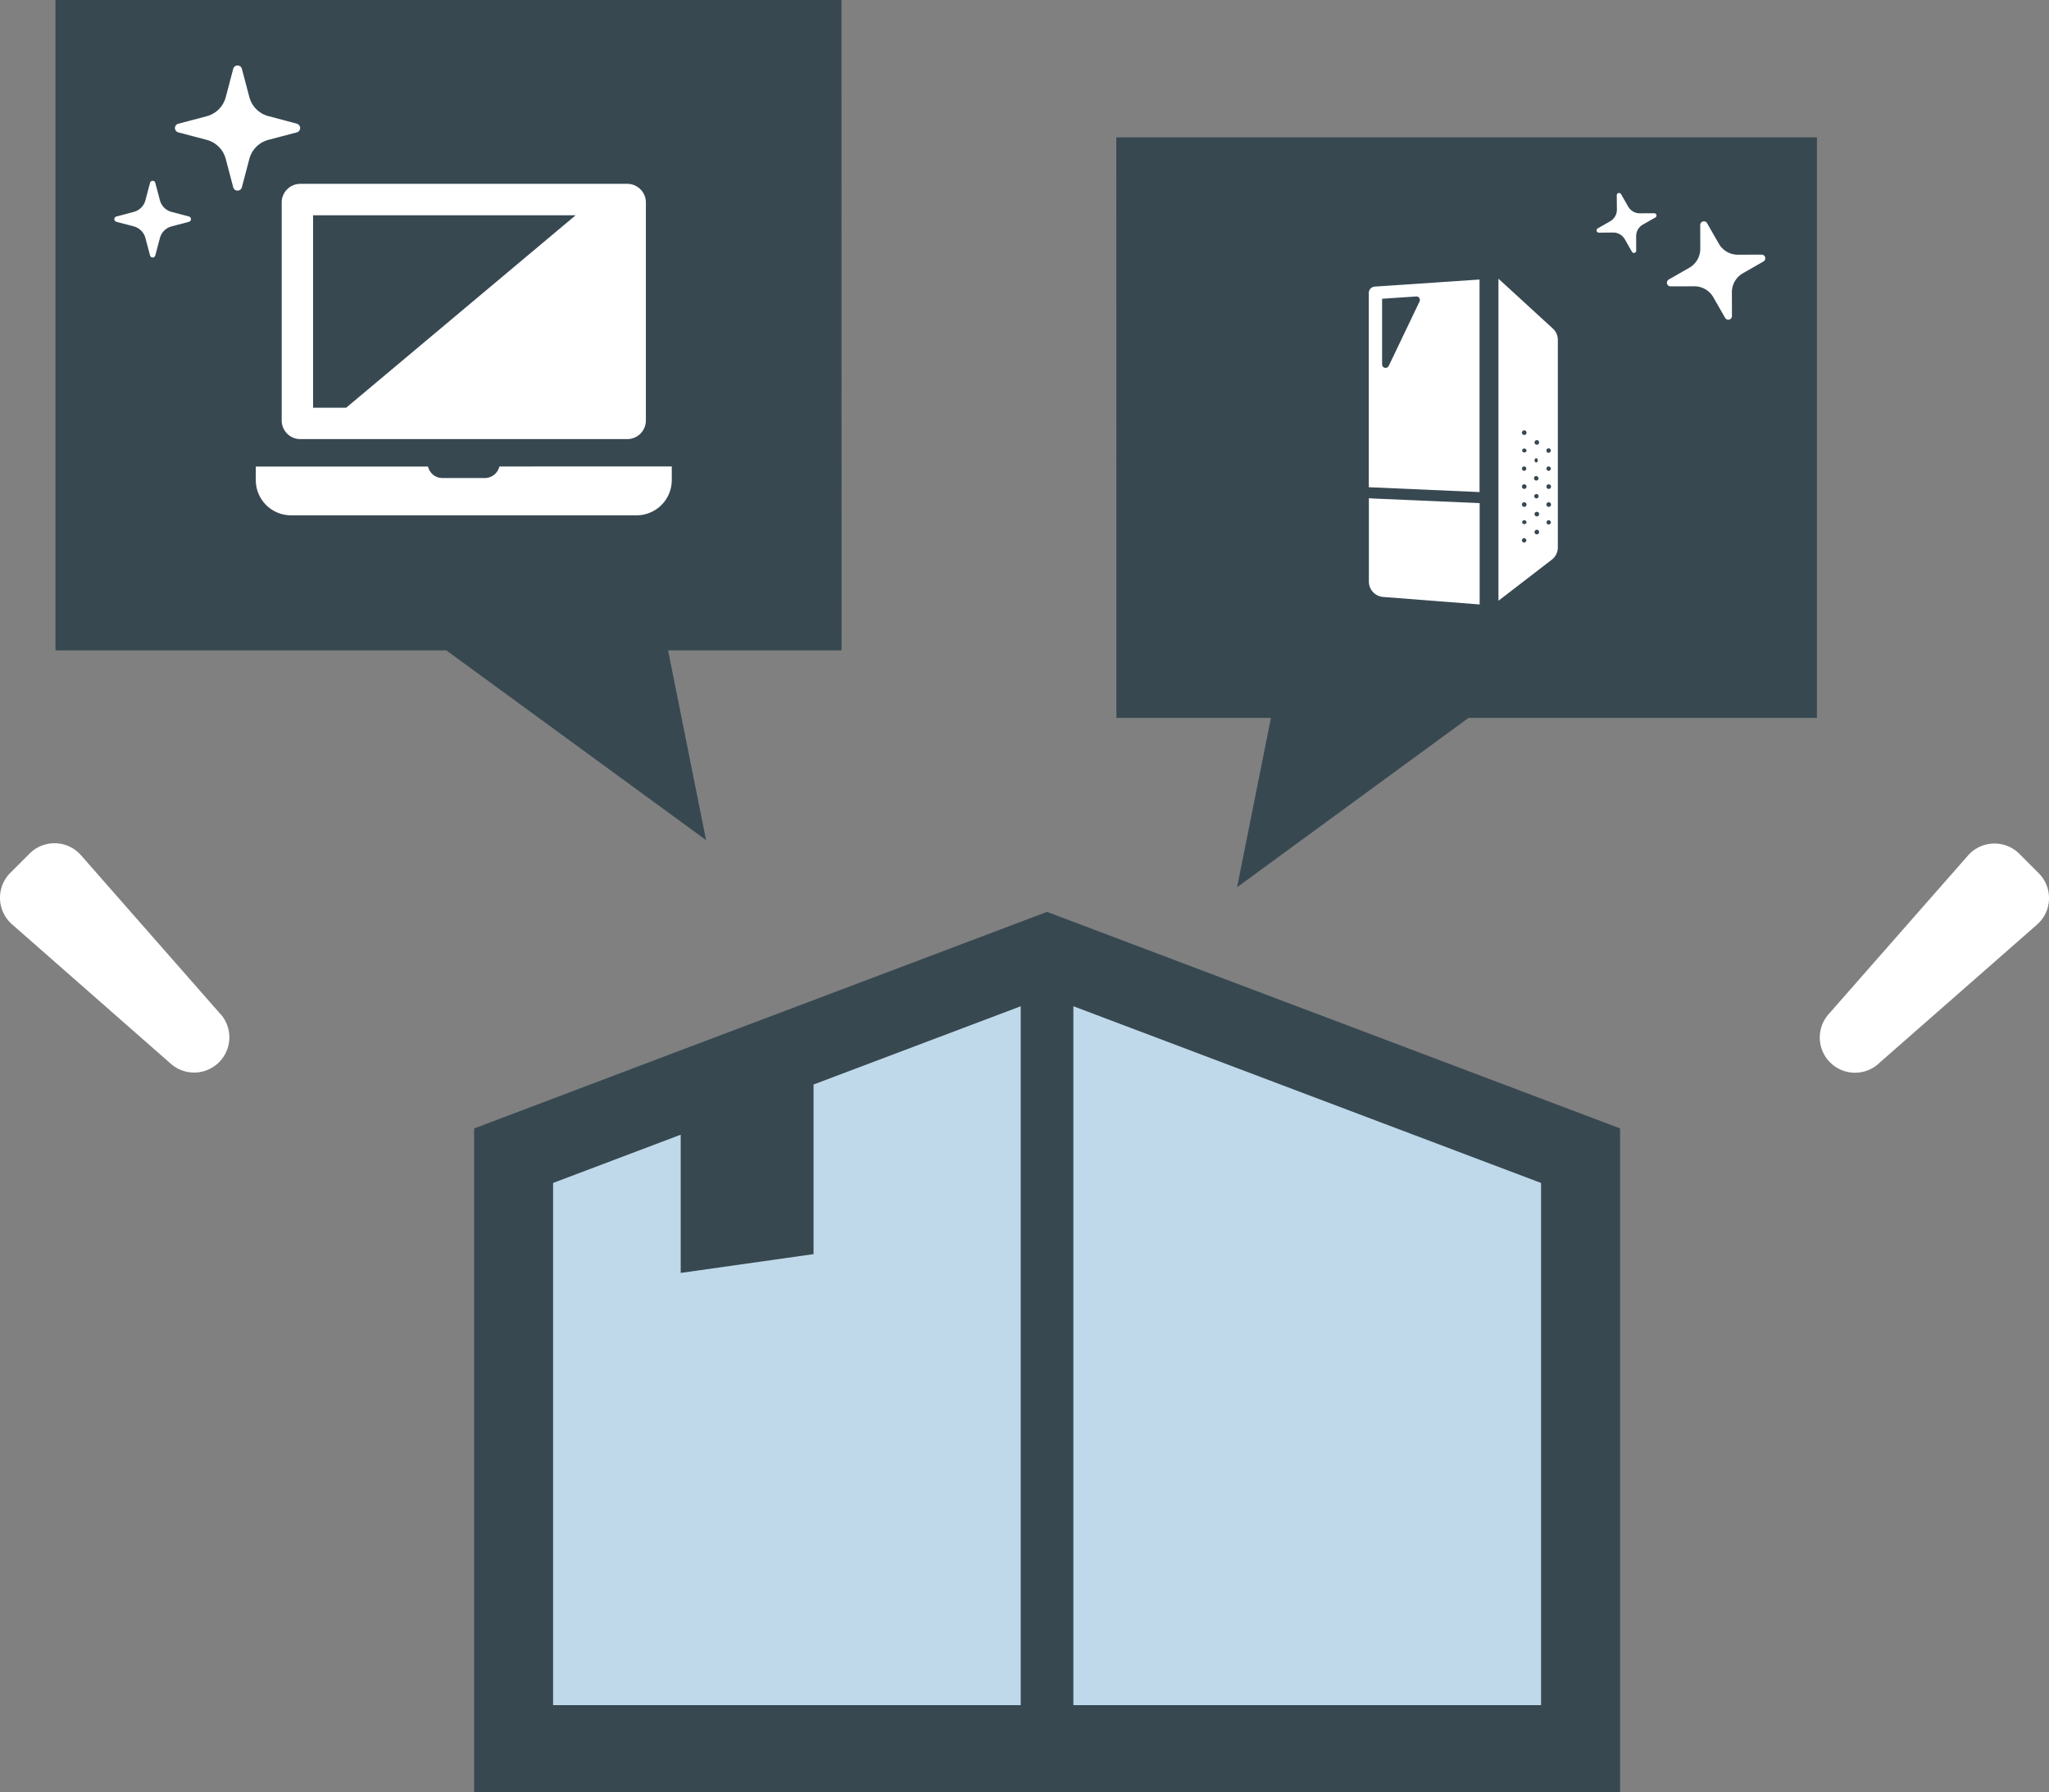
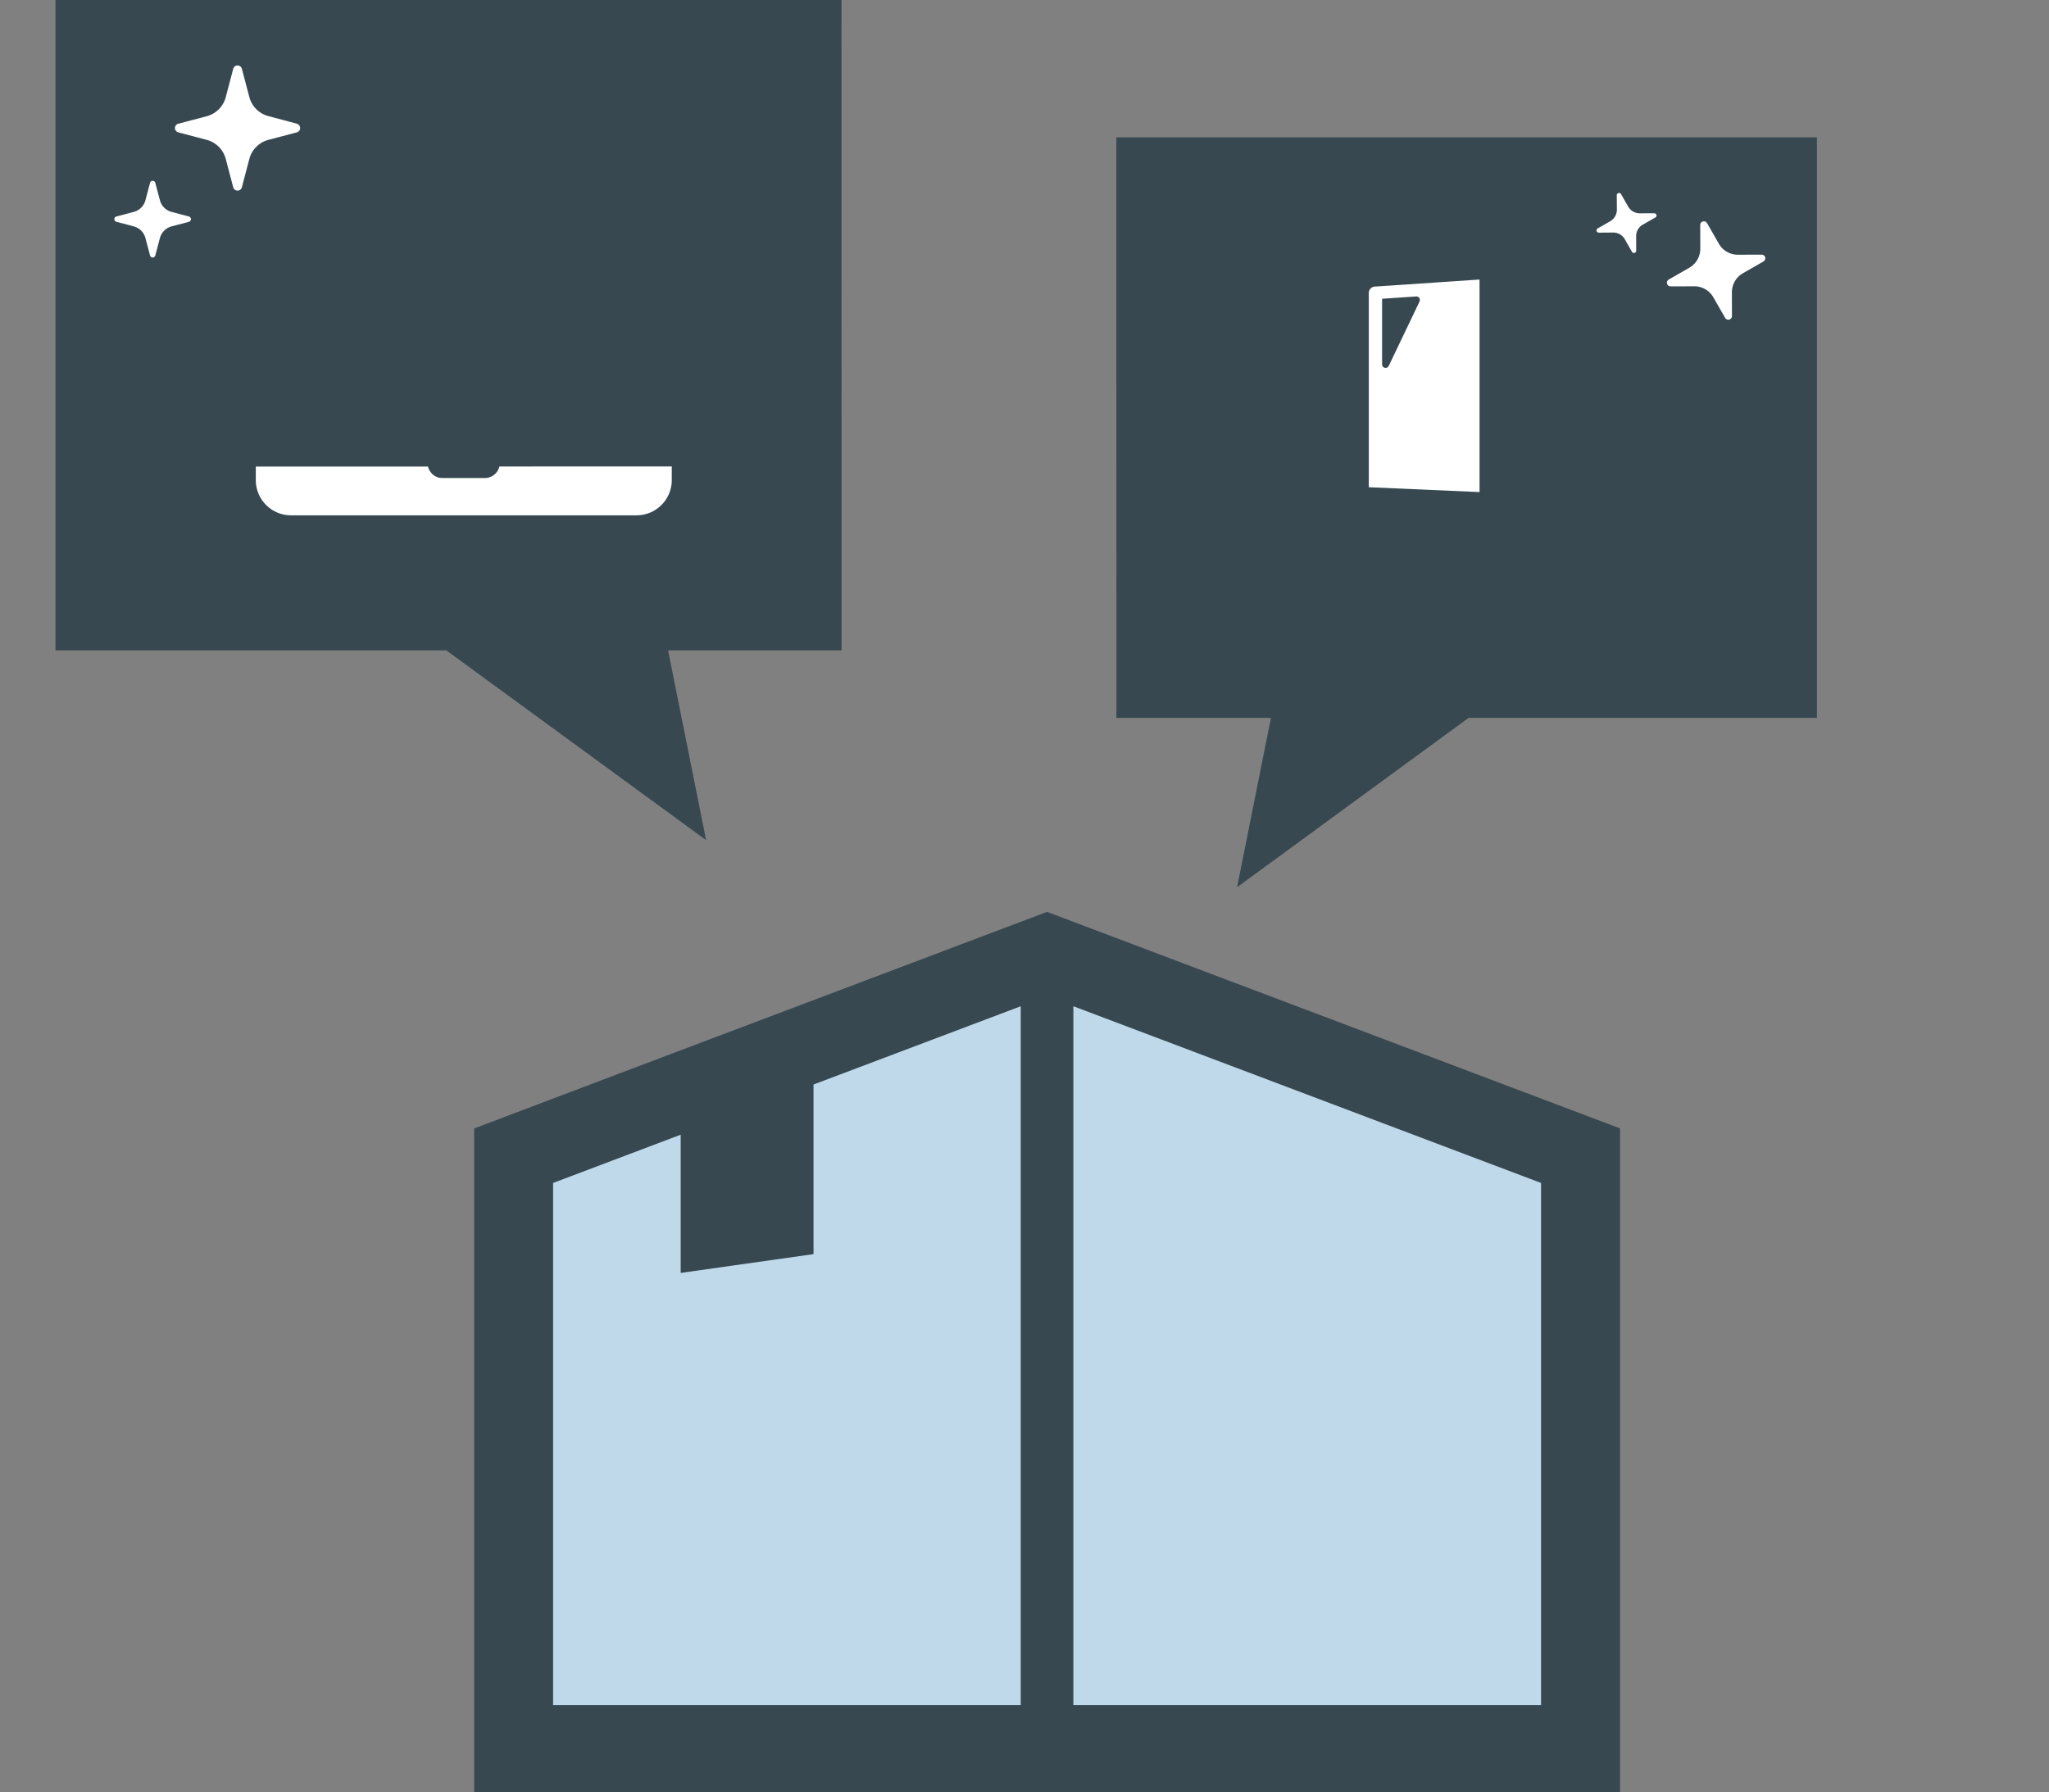
<svg xmlns="http://www.w3.org/2000/svg" width="89.155" height="78.001" viewBox="0 0 89.155 78.001">
  <rect x="0" y="0" width="89.155" height="78.001" fill="#808080" stroke="none" />
  <g id="グループ_118" data-name="グループ 118" transform="translate(-581.599 -2398)">
    <g id="グループ_93" data-name="グループ 93" transform="translate(581.599 2398)">
      <g id="グループ_92" data-name="グループ 92" transform="translate(0 36.702)">
-         <path id="パス_120" data-name="パス 120" d="M96.334,61.552l-6.056-6.9a1.532,1.532,0,0,0-2.237-.075l-.84.84a1.535,1.535,0,0,0,.072,2.238l6.9,6.06a1.533,1.533,0,0,0,2.165-2.165Z" transform="translate(-86.752 -54.13)" fill="#fff" />
-         <path id="パス_121" data-name="パス 121" d="M326.343,63.78l6.9-6.055a1.533,1.533,0,0,0,.072-2.238l-.838-.84a1.534,1.534,0,0,0-2.238.071l-6.059,6.9a1.533,1.533,0,0,0,2.164,2.165Z" transform="translate(-244.609 -54.186)" fill="#fff" />
-       </g>
+         </g>
      <g id="グループ_90" data-name="グループ 90" transform="translate(2.41)">
        <g id="吹き出しのアイコン9" transform="translate(0 0)">
          <path id="パス_123" data-name="パス 123" d="M250.111,159.423h-34.2V187.73h17.008l11.3,8.257-1.652-8.257h7.548Z" transform="translate(-215.907 -159.423)" fill="#374851" />
        </g>
        <g id="キラキラアイコン5" transform="translate(2.567 2.848)">
          <path id="パス_124" data-name="パス 124" d="M174.936,2.537,173.7,2.208a1.167,1.167,0,0,1-.832-.832l-.325-1.23a.195.195,0,0,0-.376,0l-.325,1.235a1.167,1.167,0,0,1-.832.832l-1.235.325a.195.195,0,0,0,0,.376l1.235.325a1.167,1.167,0,0,1,.832.832l.325,1.235a.195.195,0,0,0,.376,0l.325-1.235a1.167,1.167,0,0,1,.832-.832l1.235-.325a.195.195,0,0,0,0-.376Z" transform="translate(-166.996 -0.001)" fill="#fff" />
          <path id="パス_125" data-name="パス 125" d="M11.653,309.547l-.755-.2a.712.712,0,0,1-.508-.508l-.2-.755a.118.118,0,0,0-.23,0l-.2.755a.714.714,0,0,1-.509.508l-.755.2a.119.119,0,0,0,0,.23l.755.2a.714.714,0,0,1,.509.508l.2.755a.118.118,0,0,0,.23,0l.2-.755a.713.713,0,0,1,.508-.508l.755-.2a.119.119,0,0,0,0-.23Z" transform="translate(-8.409 -302.972)" fill="#fff" />
        </g>
        <g id="シンプルなノートパソコンのアイコン素材_2_1_" data-name="シンプルなノートパソコンのアイコン素材 2 (1)" transform="translate(8.72 -43.989)">
          <path id="パス_16275" data-name="パス 16275" d="M10.6,400.015a.66.66,0,0,1-.232.362.687.687,0,0,1-.091.06l0,0c-.03.015-.063.03-.094.042h0a.638.638,0,0,1-.084.024h0l-.042.009a.9.9,0,0,1-.091.006H8.136a.486.486,0,0,1-.094-.009A.2.2,0,0,1,8,400.507a.423.423,0,0,1-.084-.024.647.647,0,0,1-.1-.042l0,0a.523.523,0,0,1-.091-.06.472.472,0,0,1-.057-.051.668.668,0,0,1-.175-.311H0v.588a1.533,1.533,0,0,0,1.536,1.533H16.564A1.533,1.533,0,0,0,18.1,400.6v-.588Z" transform="translate(0 -335.723)" fill="#fff" />
-           <path id="パス_16276" data-name="パス 16276" d="M32.681,63.1H46.909a.81.81,0,0,0,.809-.81V52.8a.811.811,0,0,0-.809-.81H32.681a.811.811,0,0,0-.809.81v9.5A.81.81,0,0,0,32.681,63.1Zm11.981-9.742-9.984,8.376H33.237V53.359h6.484Z" transform="translate(-30.745)" fill="#fff" />
        </g>
      </g>
      <g id="グループ_91" data-name="グループ 91" transform="translate(48.572 5.979)">
        <g id="吹き出しのアイコン9-2" data-name="吹き出しのアイコン9" transform="translate(0 0)">
          <path id="パス_123-2" data-name="パス 123" d="M215.907,159.423h30.485v25.266H231.233l-10.07,7.369,1.472-7.369h-6.724Z" transform="translate(-215.907 -159.423)" fill="#374851" />
        </g>
        <g id="キラキラアイコン5-2" data-name="キラキラアイコン5" transform="translate(27.11 1.013) rotate(74.991)">
          <path id="パス_124-2" data-name="パス 124" d="M4.315,2.063l-1-.265a.95.95,0,0,1-.677-.677l-.265-1a.159.159,0,0,0-.306,0l-.265,1a.95.95,0,0,1-.677.677l-1,.265a.159.159,0,0,0,0,.306l1,.265a.949.949,0,0,1,.677.677l.265,1a.159.159,0,0,0,.306,0l.265-1a.949.949,0,0,1,.677-.677l1-.265a.159.159,0,0,0,0-.306Z" transform="translate(2.136 0)" fill="#fff" />
          <path id="パス_125-2" data-name="パス 125" d="M2.63,1.253l-.614-.162A.58.58,0,0,1,1.6.678L1.441.063a.1.1,0,0,0-.187,0L1.092.678a.581.581,0,0,1-.413.413l-.614.162a.1.1,0,0,0,0,.188L.679,1.6a.581.581,0,0,1,.413.413l.162.614a.1.1,0,0,0,.187,0L1.6,2.015A.58.58,0,0,1,2.016,1.6L2.63,1.44a.1.1,0,0,0,0-.188Z" transform="translate(0 4.099)" fill="#fff" />
        </g>
      </g>
      <path id="パス_127" data-name="パス 127" d="M747.306,2451.474l22.433-8.757,23.122,8.757v24.892H747.3Z" transform="translate(-724.519 -2400.853)" fill="#bfd9ea" />
      <g id="デスクトップパソコンの無料アイコン素材_8" data-name="デスクトップパソコンの無料アイコン素材 8" transform="translate(-47.912 12.131)">
-         <path id="パス_16277" data-name="パス 16277" d="M107.475,345h0v3.626a.672.672,0,0,0,.62.671l4.2.326v-4.409l-4.6-.2Z" transform="translate(-0.001 -335.447)" fill="#fff" />
        <path id="パス_16278" data-name="パス 16278" d="M112.289,1.129v0l-4.558.307a.28.28,0,0,0-.261.28v8.452l4.819.211V1.129h0Zm-2.711.741a.154.154,0,0,1,.062.032l.007.007a.158.158,0,0,1,.038.056l0,.008a.148.148,0,0,1,.005.069.092.092,0,0,1,0,.009.151.151,0,0,1-.012.035l-1.339,2.8a.152.152,0,0,1-.29-.065V1.966l1.48-.1a.155.155,0,0,1,.039,0Z" transform="translate(0 -1.094)" fill="#fff" />
-         <path id="パス_16279" data-name="パス 16279" d="M313.53,2.163l-1.4-1.285L311.17,0V0l0,0V14.015l2.321-1.787a.672.672,0,0,0,.263-.532V2.658A.664.664,0,0,0,313.53,2.163ZM312.292,6.8a.1.1,0,1,1,.1-.1A.1.1,0,0,1,312.292,6.8Zm0,.589a.1.1,0,0,1,.1.1.1.1,0,0,1-.192,0A.1.1,0,0,1,312.292,7.386Zm0,.781a.095.095,0,1,1-.1.093A.1.1,0,0,1,312.292,8.167Zm0,.778a.1.1,0,1,1-.1.1A.1.1,0,0,1,312.292,8.945Zm0,.781a.1.1,0,1,1-.1.1A.1.1,0,0,1,312.292,9.726Zm0,.781a.1.1,0,0,1,.1.1.1.1,0,0,1-.192,0A.1.1,0,0,1,312.292,10.507Zm0,.781a.095.095,0,1,1-.1.093A.1.1,0,0,1,312.292,11.288Zm.52-4.071a.1.1,0,0,1,0-.192.1.1,0,1,1,0,.192Zm0,.589a.1.1,0,0,1,0,.192.1.1,0,0,1,0-.192Zm0,.781a.1.1,0,0,1,.1.1.094.094,0,0,1-.1.093.092.092,0,0,1-.093-.093A.094.094,0,0,1,312.811,8.586Zm0,.781a.095.095,0,1,1,0,.189.095.095,0,0,1,0-.189Zm0,.778a.1.1,0,1,1,0,.192.1.1,0,0,1,0-.192Zm0,.781a.1.1,0,1,1,0,.192.1.1,0,0,1,0-.192Zm.539-2.759a.095.095,0,1,1-.093.093A.1.1,0,0,1,313.35,8.167Zm0,.778a.1.1,0,1,1-.093.1A.1.1,0,0,1,313.35,8.945Zm0,.781a.1.1,0,1,1-.093.1A.1.1,0,0,1,313.35,9.726Zm0,.781a.1.1,0,0,1,.1.1.095.095,0,0,1-.189,0A.1.1,0,0,1,313.35,10.507Zm0-2.932a.093.093,0,0,1-.093-.093.095.095,0,1,1,.189,0A.094.094,0,0,1,313.35,7.575Z" transform="translate(-198.058)" fill="#fff" />
      </g>
    </g>
    <g id="段ボール箱_5" data-name="段ボール箱　5" transform="translate(602.229 2437.687)">
      <path id="パス_119" data-name="パス 119" d="M24.928,59.286,13.863,63.469,8.678,65.427,0,68.713V97.6H49.861V68.71ZM23.783,93.811H3.436V71.084l5.552-2.1V75l5.78-.818V66.8l.308-.116,8.707-3.29Zm22.641,0H26.074V63.393l20.35,7.692Z" transform="translate(0 -59.286)" fill="#374851" />
    </g>
  </g>
</svg>